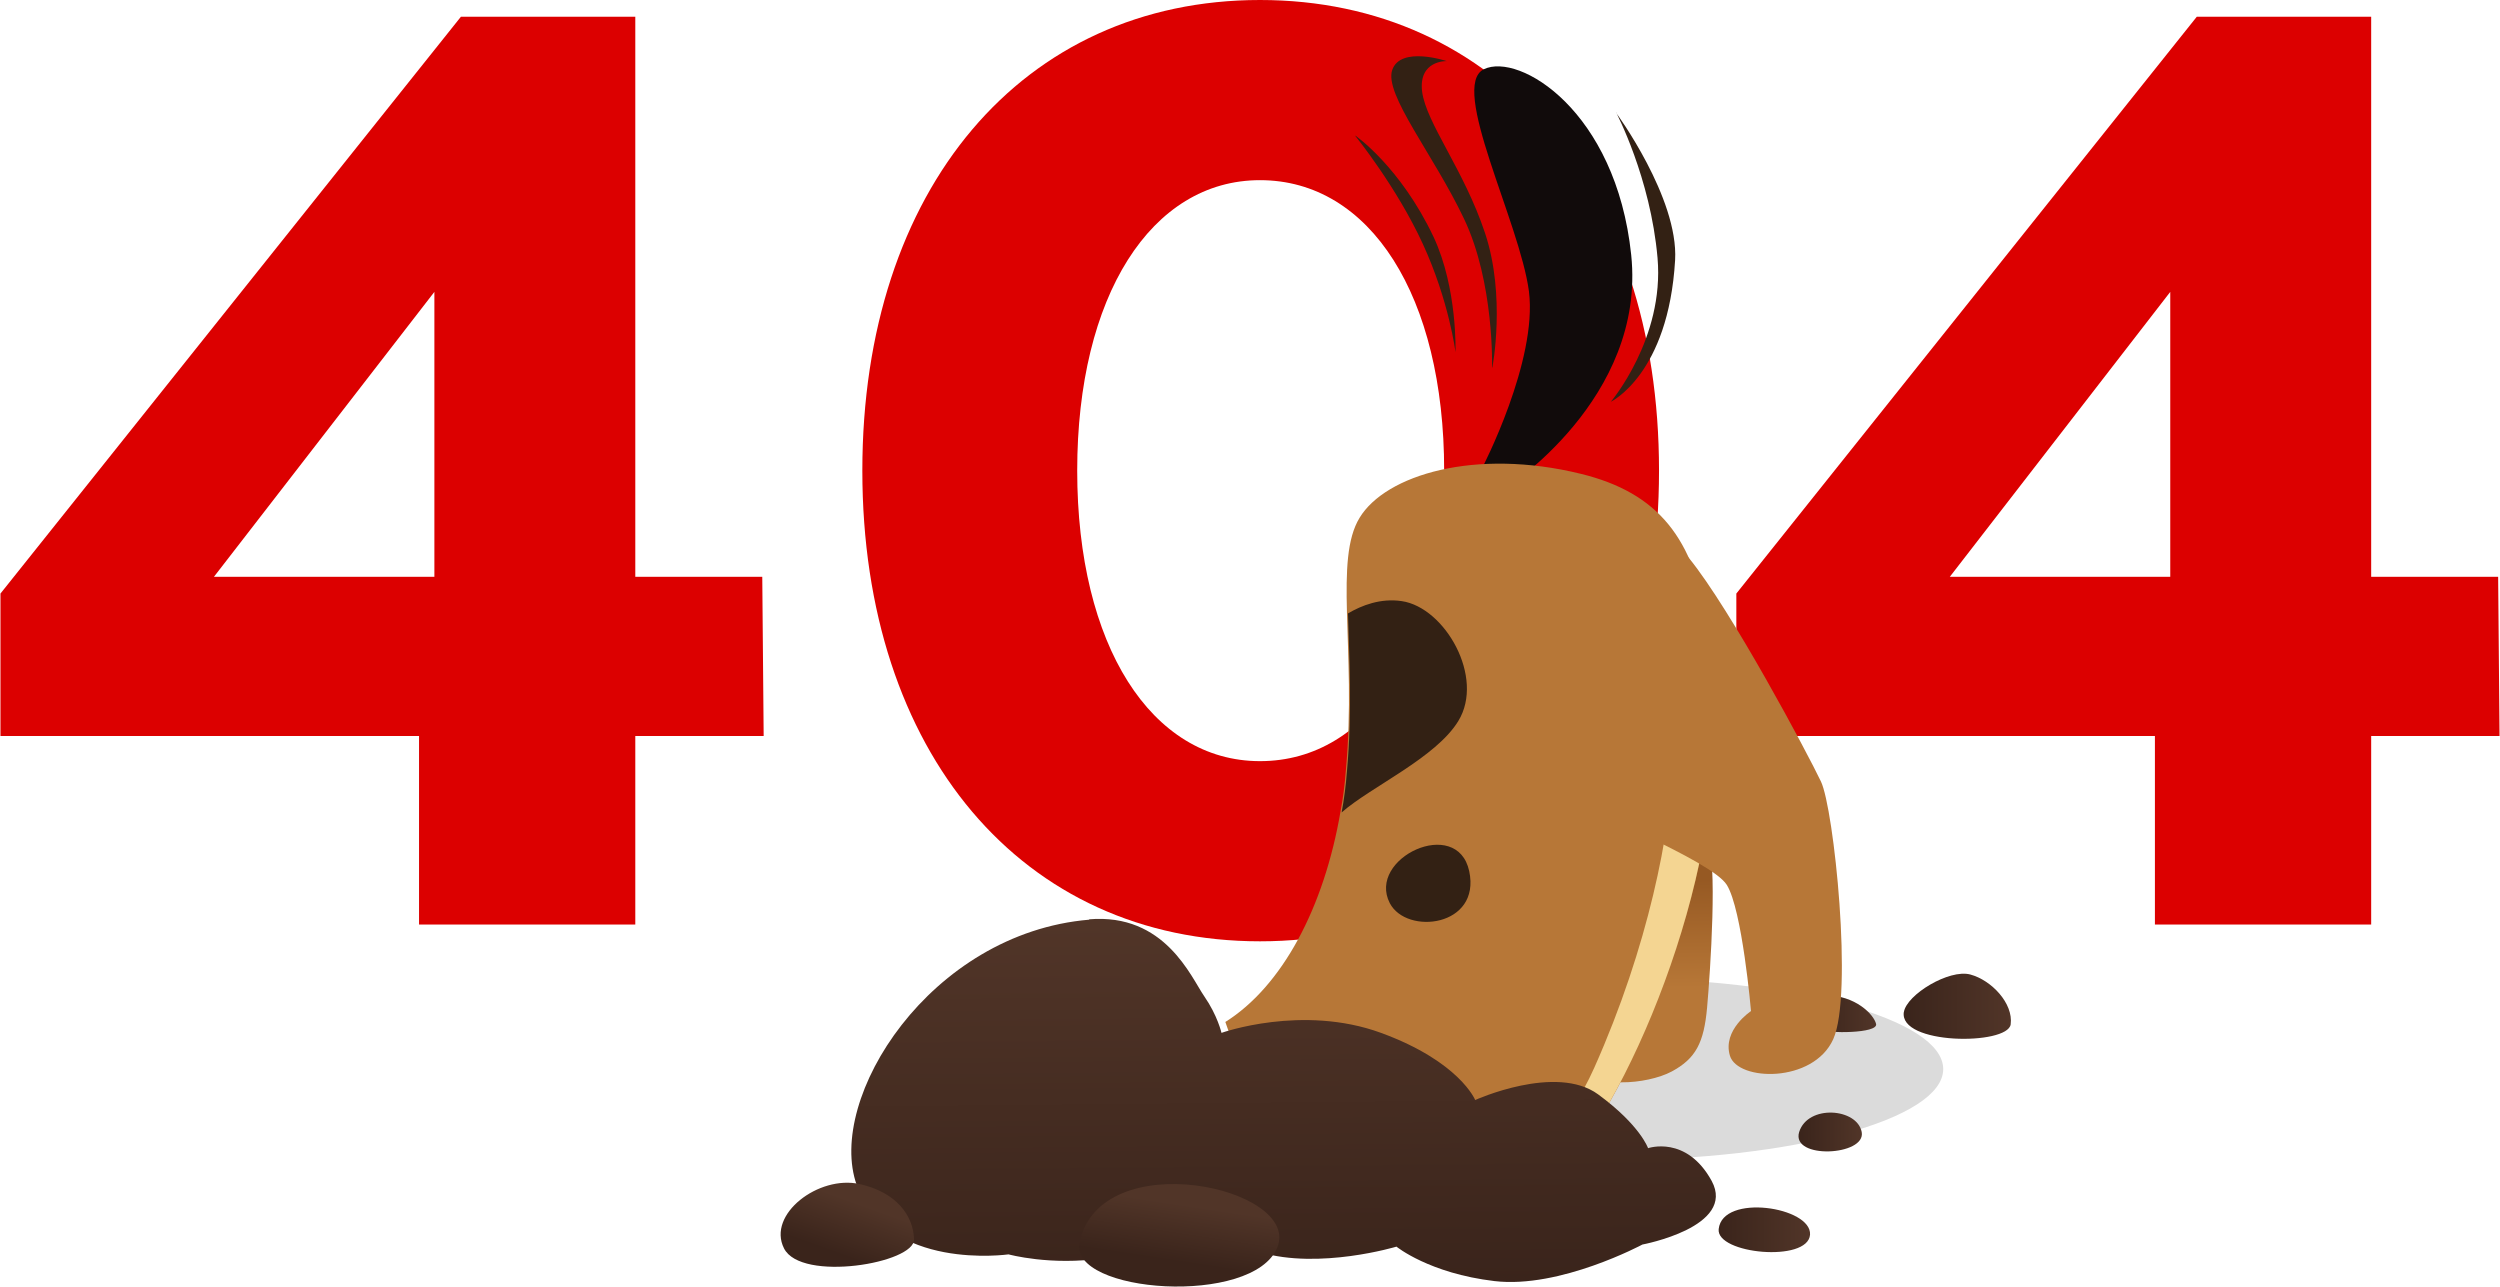
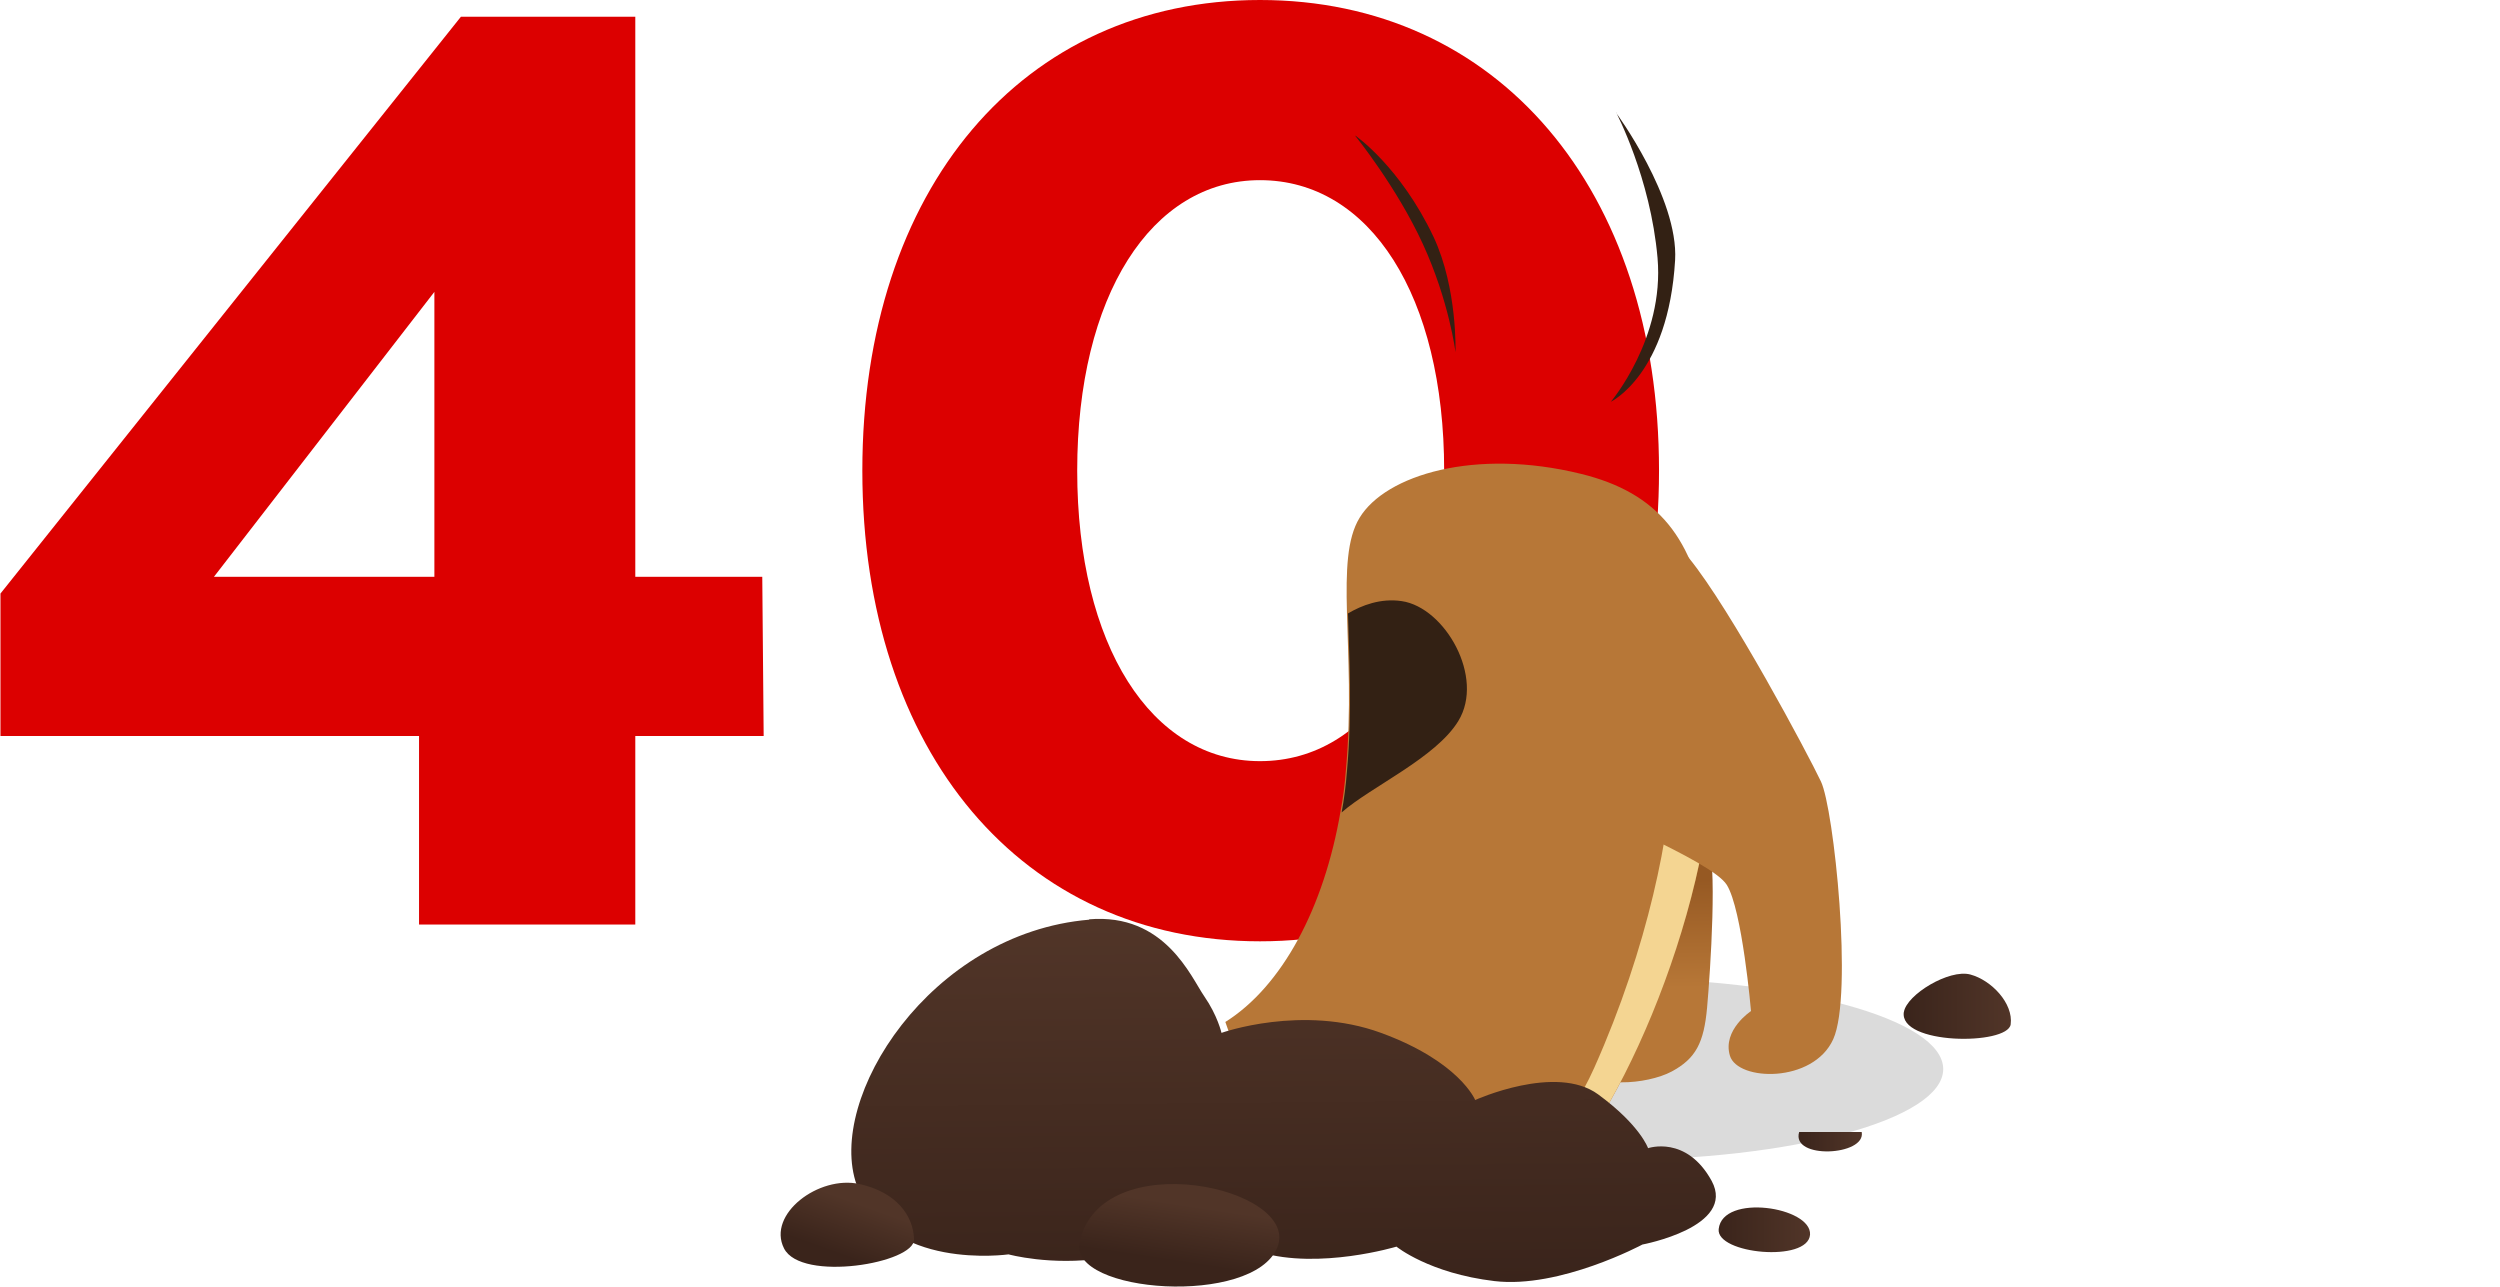
<svg xmlns="http://www.w3.org/2000/svg" width="410" height="211" viewBox="0 0 410 211" fill="none">
  <path d="M125.241 120.706L125.012 94.595H104.189V2.749H75.587L0.076 97.343V120.706H68.722V151.626H104.189V120.706H125.241ZM35.086 94.595L71.239 47.87V94.595H35.086Z" fill="#DC0000" />
  <path d="M272.08 77.187C272.08 30.921 245.537 0 206.638 0C167.738 0 141.424 30.921 141.424 77.187C141.424 123.454 167.738 154.375 206.638 154.375C245.537 154.375 272.08 123.454 272.08 77.187ZM176.662 77.187C176.662 48.557 188.79 29.547 206.638 29.547C224.715 29.547 236.842 48.557 236.842 77.187C236.842 105.818 224.715 124.828 206.638 124.828C188.79 124.828 176.662 105.818 176.662 77.187Z" fill="#DC0000" />
-   <path d="M409.924 120.706L409.696 94.595H388.873V2.749H360.271L284.76 97.343V120.706H353.406V151.626H388.873V120.706H409.924ZM319.77 94.595L355.923 47.87V94.595H319.77Z" fill="#DC0000" />
-   <path d="M243.082 76.731C243.082 76.731 252.187 59.203 250.747 47.787C249.248 36.428 237.608 14.114 243.37 11.346C249.133 8.578 265.038 18.15 267.516 41.79C269.994 65.43 246.77 80.191 246.77 80.191L243.082 76.731Z" fill="#110B0B" />
  <g style="mix-blend-mode:multiply">
    <path d="M263.769 190.262C294.1 190.262 318.687 183.576 318.687 175.328C318.687 167.081 294.1 160.395 263.769 160.395C233.439 160.395 208.852 167.081 208.852 175.328C208.852 183.576 233.439 190.262 263.769 190.262Z" fill="#DBDBDB" />
  </g>
-   <path d="M299.326 163.219C304.282 163.219 307.336 166.39 307.682 167.947C307.97 169.504 299.787 169.504 298.231 168.869C296.675 168.235 297.77 163.219 299.326 163.219Z" fill="url(#paint0_linear_881_3271)" />
  <path d="M254.146 140.621C254.146 140.909 262.56 146.79 263.77 150.134C264.98 153.479 264.692 168.528 264.692 168.528C264.692 168.528 259.506 170.546 260.197 174.64C260.831 178.676 270.167 177.868 274.143 175.735C278.119 173.602 279.444 171.007 279.963 165.241C280.482 159.475 281.749 140.736 279.963 137.853C278.177 134.97 268.092 131.972 267.573 131.914C267.055 131.914 254.146 140.563 254.146 140.563V140.621Z" fill="url(#paint1_linear_881_3271)" />
  <path d="M281 122.282C280.769 150.131 264.173 187.264 251.783 196.259C248.787 198.45 244.868 199.545 240.316 200.007C233.574 197.297 226.255 193.895 219.628 189.801C207.526 182.305 202.801 173.195 200.957 167.602C210.235 161.778 217.15 148.92 219.858 133.007C220.262 130.873 220.55 128.624 220.723 126.318C221.645 116.228 221.069 107.463 220.896 100.371C220.723 93.568 220.896 88.321 222.97 84.919C227.235 77.884 241.929 73.445 259.275 77.711C271.953 80.825 277.888 88.263 280.078 102.908C280.885 108.328 281.173 114.729 281.115 122.224L281 122.282Z" fill="#B77737" />
  <path d="M229.885 98.584C236.973 99.622 243.543 111.096 239.163 118.246C235.475 124.3 224.814 129.028 220.031 133.237C220.435 131.046 220.723 128.855 220.896 126.549C221.818 116.401 221.241 107.636 221.069 100.602C223.316 99.276 226.428 98.065 229.885 98.584Z" fill="#332114" />
-   <path d="M227.926 148.116C230.692 153.421 242.909 151.979 240.95 142.869C238.991 133.759 224.123 140.736 227.926 148.116Z" fill="#332114" />
  <path d="M279.964 102.968C280.77 108.388 281.058 114.788 281.001 122.284C280.713 150.133 264.174 187.266 251.784 196.26C248.096 198.97 242.967 200.008 237.032 200.239C235.303 199.143 234.439 197.529 235.995 195.569C238.645 192.224 252.591 194.992 261.465 175.099C270.34 155.207 274.028 136.237 274.374 124.763C274.72 113.289 269.245 107.177 275.065 104.755C276.909 103.948 278.523 103.256 280.021 102.91L279.964 102.968Z" fill="#F4D592" />
  <path d="M256.221 130.124C259.563 132.834 280.654 141.079 283.19 145.115C285.725 149.151 287.166 165.815 287.166 165.815C287.166 165.815 282.441 168.928 283.708 173.138C284.976 177.347 297.366 177.693 300.65 170.428C303.935 163.162 300.766 132.603 298.633 128.163C296.501 123.666 283.881 99.968 276.966 91.492C272.01 85.38 261.234 92.126 255.241 103.485C249.421 114.498 253.57 127.99 256.278 130.181L256.221 130.124Z" fill="#B77737" />
  <path d="M178.598 150.767C191.046 149.729 195.31 160.223 197.5 163.395C199.69 166.566 200.324 169.391 200.324 169.391C200.324 169.391 213.578 164.663 226.486 169.391C239.394 174.119 241.93 180.404 241.93 180.404C241.93 180.404 255.184 174.407 262.099 179.481C269.014 184.555 270.282 188.303 270.282 188.303C270.282 188.303 276.563 186.112 280.712 193.666C284.804 201.219 269.36 204.102 269.36 204.102C269.36 204.102 255.818 211.367 245.099 210.099C234.381 208.83 229.021 204.448 229.021 204.448C229.021 204.448 216.401 208.253 206.662 205.37C196.866 202.545 195.022 199.086 195.022 199.086C195.022 199.086 189.375 205.082 180.846 206.351C172.317 207.619 165.402 205.716 165.402 205.716C165.402 205.716 145.521 208.542 140.507 194.358C135.436 180.173 152.494 153.016 178.656 150.825L178.598 150.767Z" fill="url(#paint2_linear_881_3271)" />
  <path d="M177.043 203.754C175.256 212.115 205.568 214.306 209.486 204.562C213.405 194.76 180.5 187.552 177.043 203.754Z" fill="url(#paint3_linear_881_3271)" />
  <path d="M140.968 194.185C146.962 195.511 149.785 199.316 149.901 203.237C150.073 207.158 131.402 210.329 128.579 204.736C125.755 199.143 134.284 192.686 140.968 194.185Z" fill="url(#paint4_linear_881_3271)" />
  <path d="M281.865 201.564C281.404 205.658 296.502 207.099 296.848 202.486C297.136 197.931 282.499 195.682 281.865 201.564Z" fill="url(#paint5_linear_881_3271)" />
-   <path d="M295.062 185.648C293.679 190.203 306.069 189.569 305.319 185.648C304.57 181.727 296.503 181.093 295.062 185.648Z" fill="url(#paint6_linear_881_3271)" />
+   <path d="M295.062 185.648C293.679 190.203 306.069 189.569 305.319 185.648Z" fill="url(#paint6_linear_881_3271)" />
  <path d="M312.234 165.929C311.312 171.407 329.233 171.464 329.752 168.005C330.213 164.545 326.583 160.74 323.125 159.817C319.667 158.894 312.695 163.104 312.234 165.987V165.929Z" fill="url(#paint7_linear_881_3271)" />
-   <path d="M244.696 60.298C244.696 60.298 245.099 46.345 240.086 35.851C235.072 25.299 226.947 15.44 228.33 11.461C229.713 7.483 237.262 10.02 237.262 10.02C237.262 10.02 232.594 9.847 233.228 15.036C233.92 20.225 240.086 27.836 243.543 38.215C247.001 48.594 244.753 60.241 244.753 60.241L244.696 60.298Z" fill="#332114" />
  <path d="M265.037 18.438C265.037 18.438 270.685 29.105 271.837 42.308C272.99 55.512 264.173 65.891 264.173 65.891C264.173 65.891 273.624 61.394 274.718 42.654C275.295 32.449 265.037 18.495 265.037 18.495V18.438Z" fill="#332114" />
  <path d="M222.278 22.3C222.278 22.3 229.021 30.603 233.343 40.001C237.665 49.4 238.702 57.76 238.702 57.76C238.702 57.76 239.048 47.324 235.129 38.906C229.654 27.316 222.278 22.242 222.278 22.242V22.3Z" fill="#332114" />
  <defs>
    <linearGradient id="paint0_linear_881_3271" x1="297.482" y1="166.275" x2="307.682" y2="166.275" gradientUnits="userSpaceOnUse">
      <stop stop-color="#3A241B" />
      <stop offset="0.99" stop-color="#513528" />
    </linearGradient>
    <linearGradient id="paint1_linear_881_3271" x1="267.663" y1="162.03" x2="267.484" y2="144.418" gradientUnits="userSpaceOnUse">
      <stop stop-color="#B77737" />
      <stop offset="1" stop-color="#965923" />
    </linearGradient>
    <linearGradient id="paint2_linear_881_3271" x1="210.696" y1="210.56" x2="210.119" y2="150.421" gradientUnits="userSpaceOnUse">
      <stop stop-color="#3A241B" />
      <stop offset="0.99" stop-color="#513528" />
    </linearGradient>
    <linearGradient id="paint3_linear_881_3271" x1="192.89" y1="206.926" x2="194.332" y2="197.47" gradientUnits="userSpaceOnUse">
      <stop stop-color="#3A241B" />
      <stop offset="0.99" stop-color="#513528" />
    </linearGradient>
    <linearGradient id="paint4_linear_881_3271" x1="137.807" y1="205.795" x2="140.875" y2="197.29" gradientUnits="userSpaceOnUse">
      <stop stop-color="#3A241B" />
      <stop offset="0.99" stop-color="#513528" />
    </linearGradient>
    <linearGradient id="paint5_linear_881_3271" x1="281.807" y1="201.679" x2="296.79" y2="201.679" gradientUnits="userSpaceOnUse">
      <stop stop-color="#3A241B" />
      <stop offset="0.99" stop-color="#513528" />
    </linearGradient>
    <linearGradient id="paint6_linear_881_3271" x1="294.947" y1="185.59" x2="305.377" y2="185.59" gradientUnits="userSpaceOnUse">
      <stop stop-color="#3A241B" />
      <stop offset="0.99" stop-color="#513528" />
    </linearGradient>
    <linearGradient id="paint7_linear_881_3271" x1="312.234" y1="165.006" x2="329.81" y2="165.006" gradientUnits="userSpaceOnUse">
      <stop stop-color="#3A241B" />
      <stop offset="0.99" stop-color="#513528" />
    </linearGradient>
  </defs>
</svg>